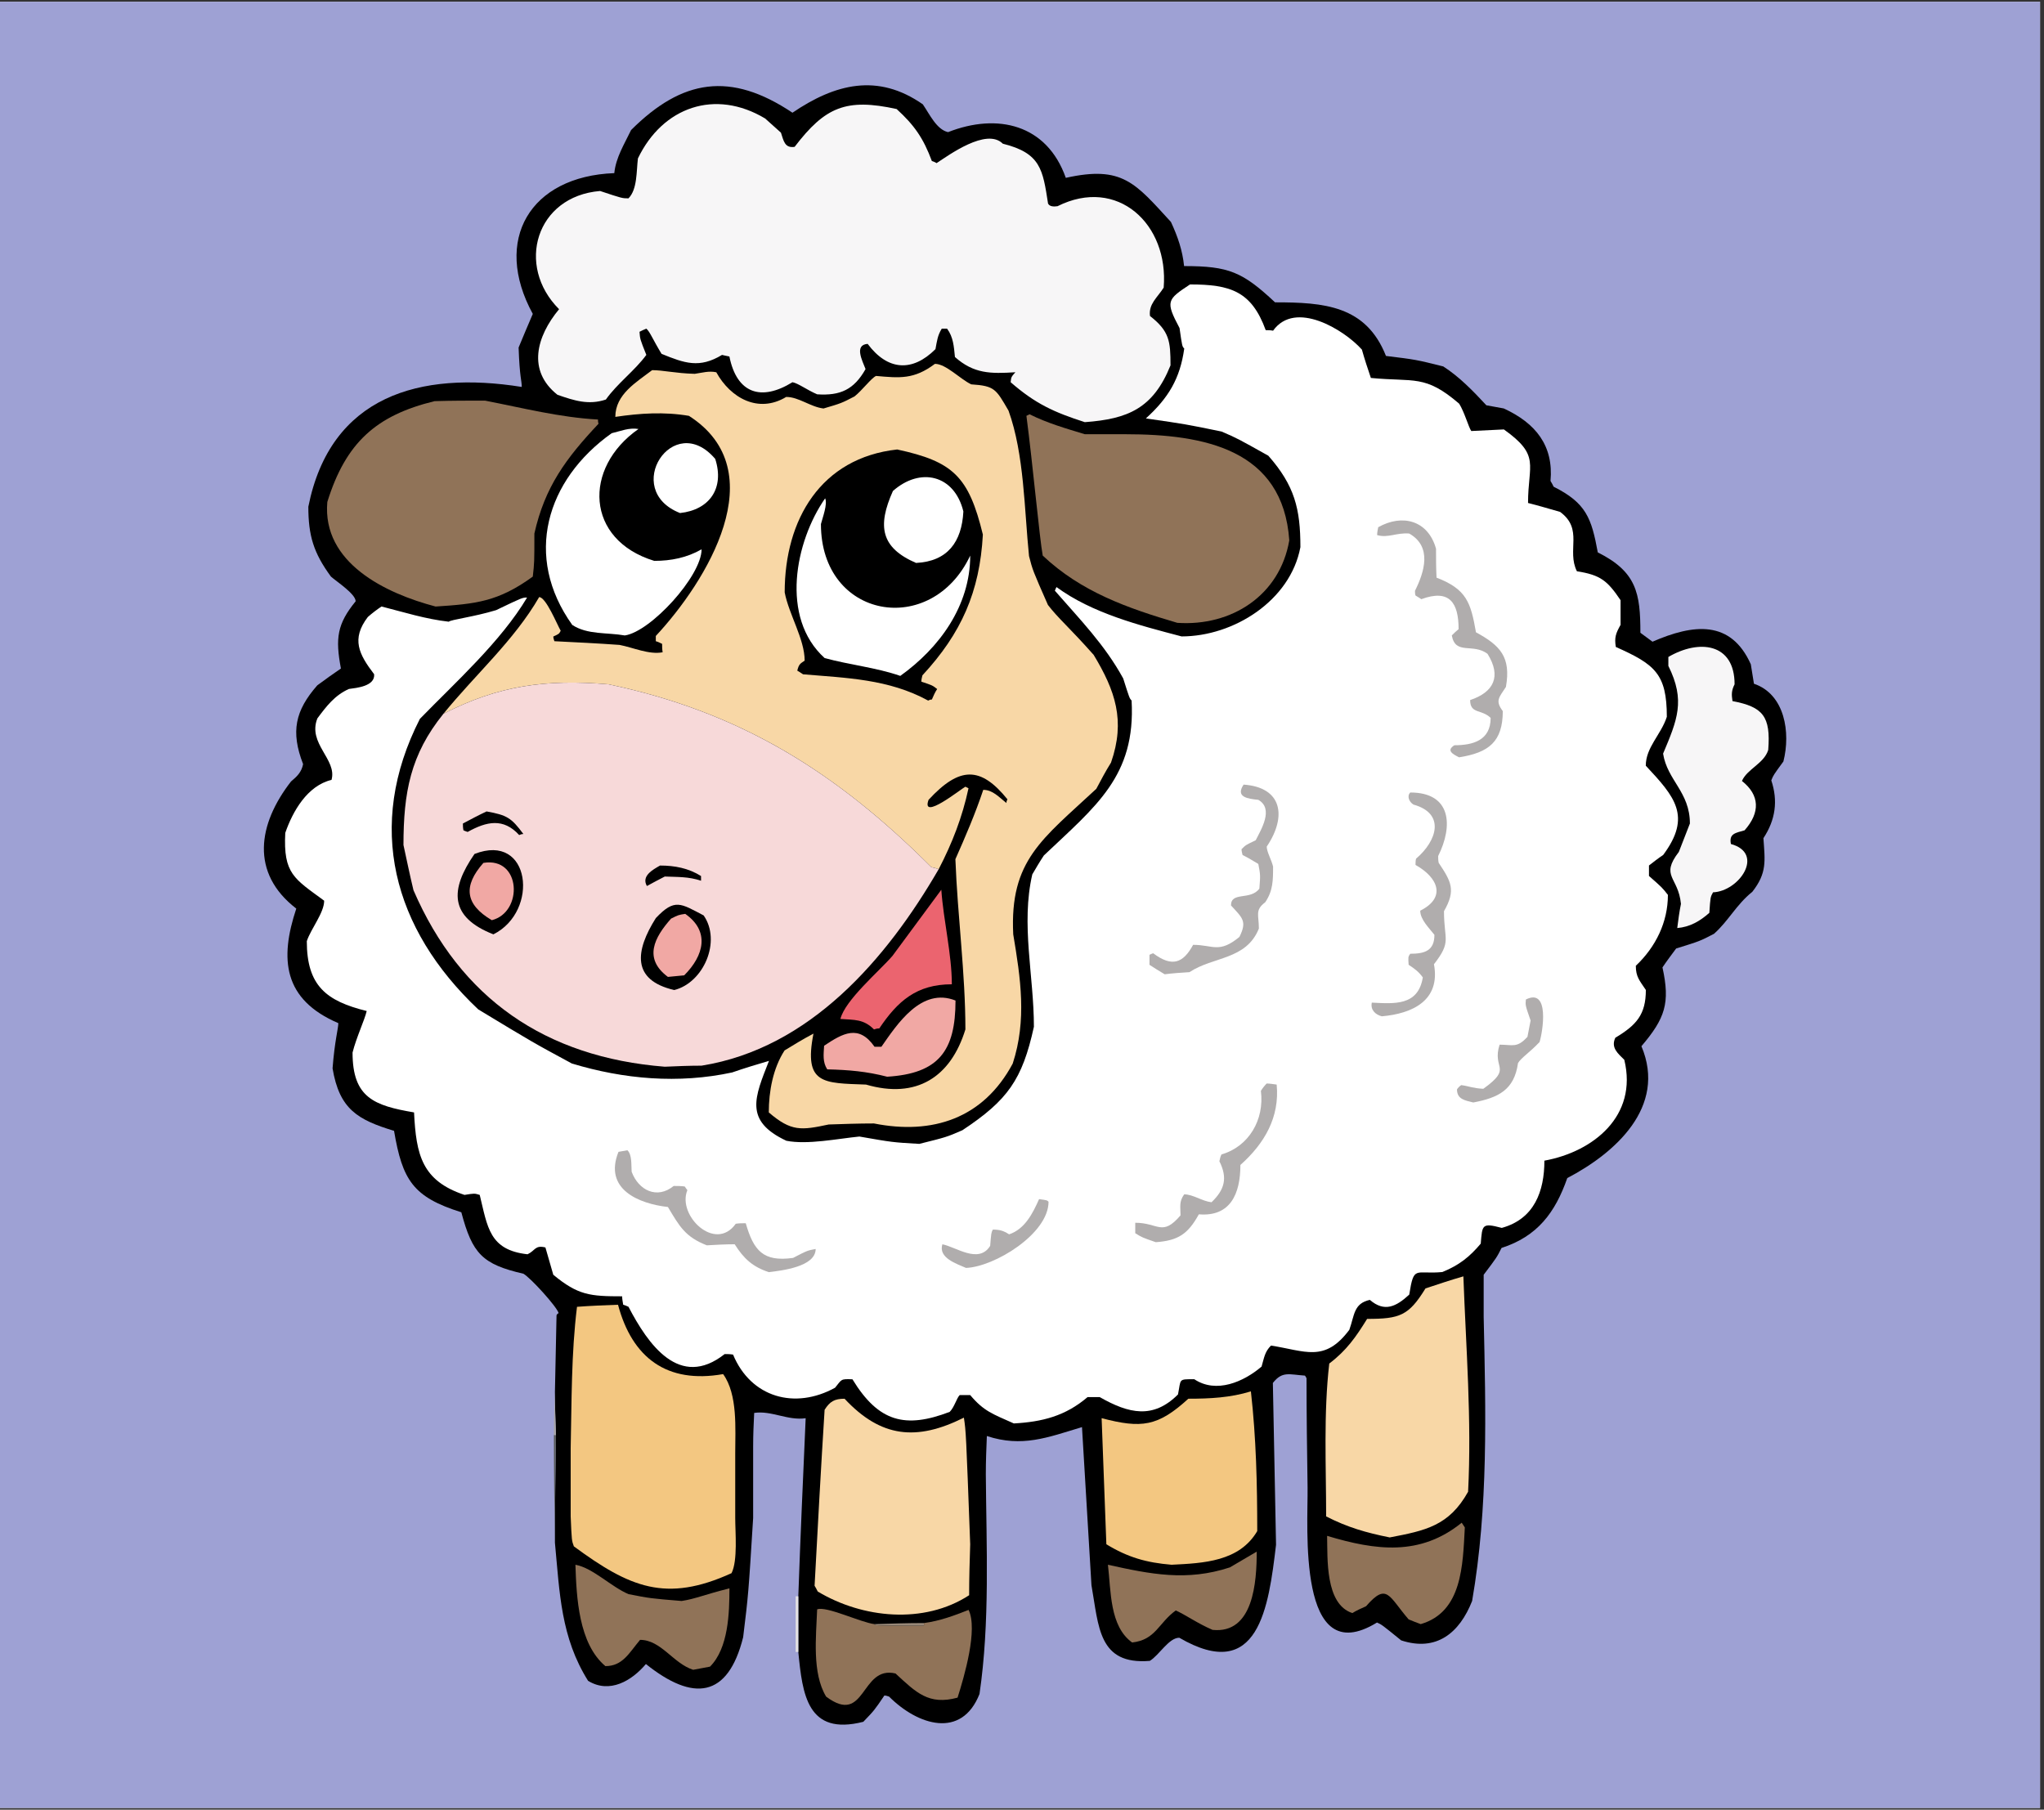
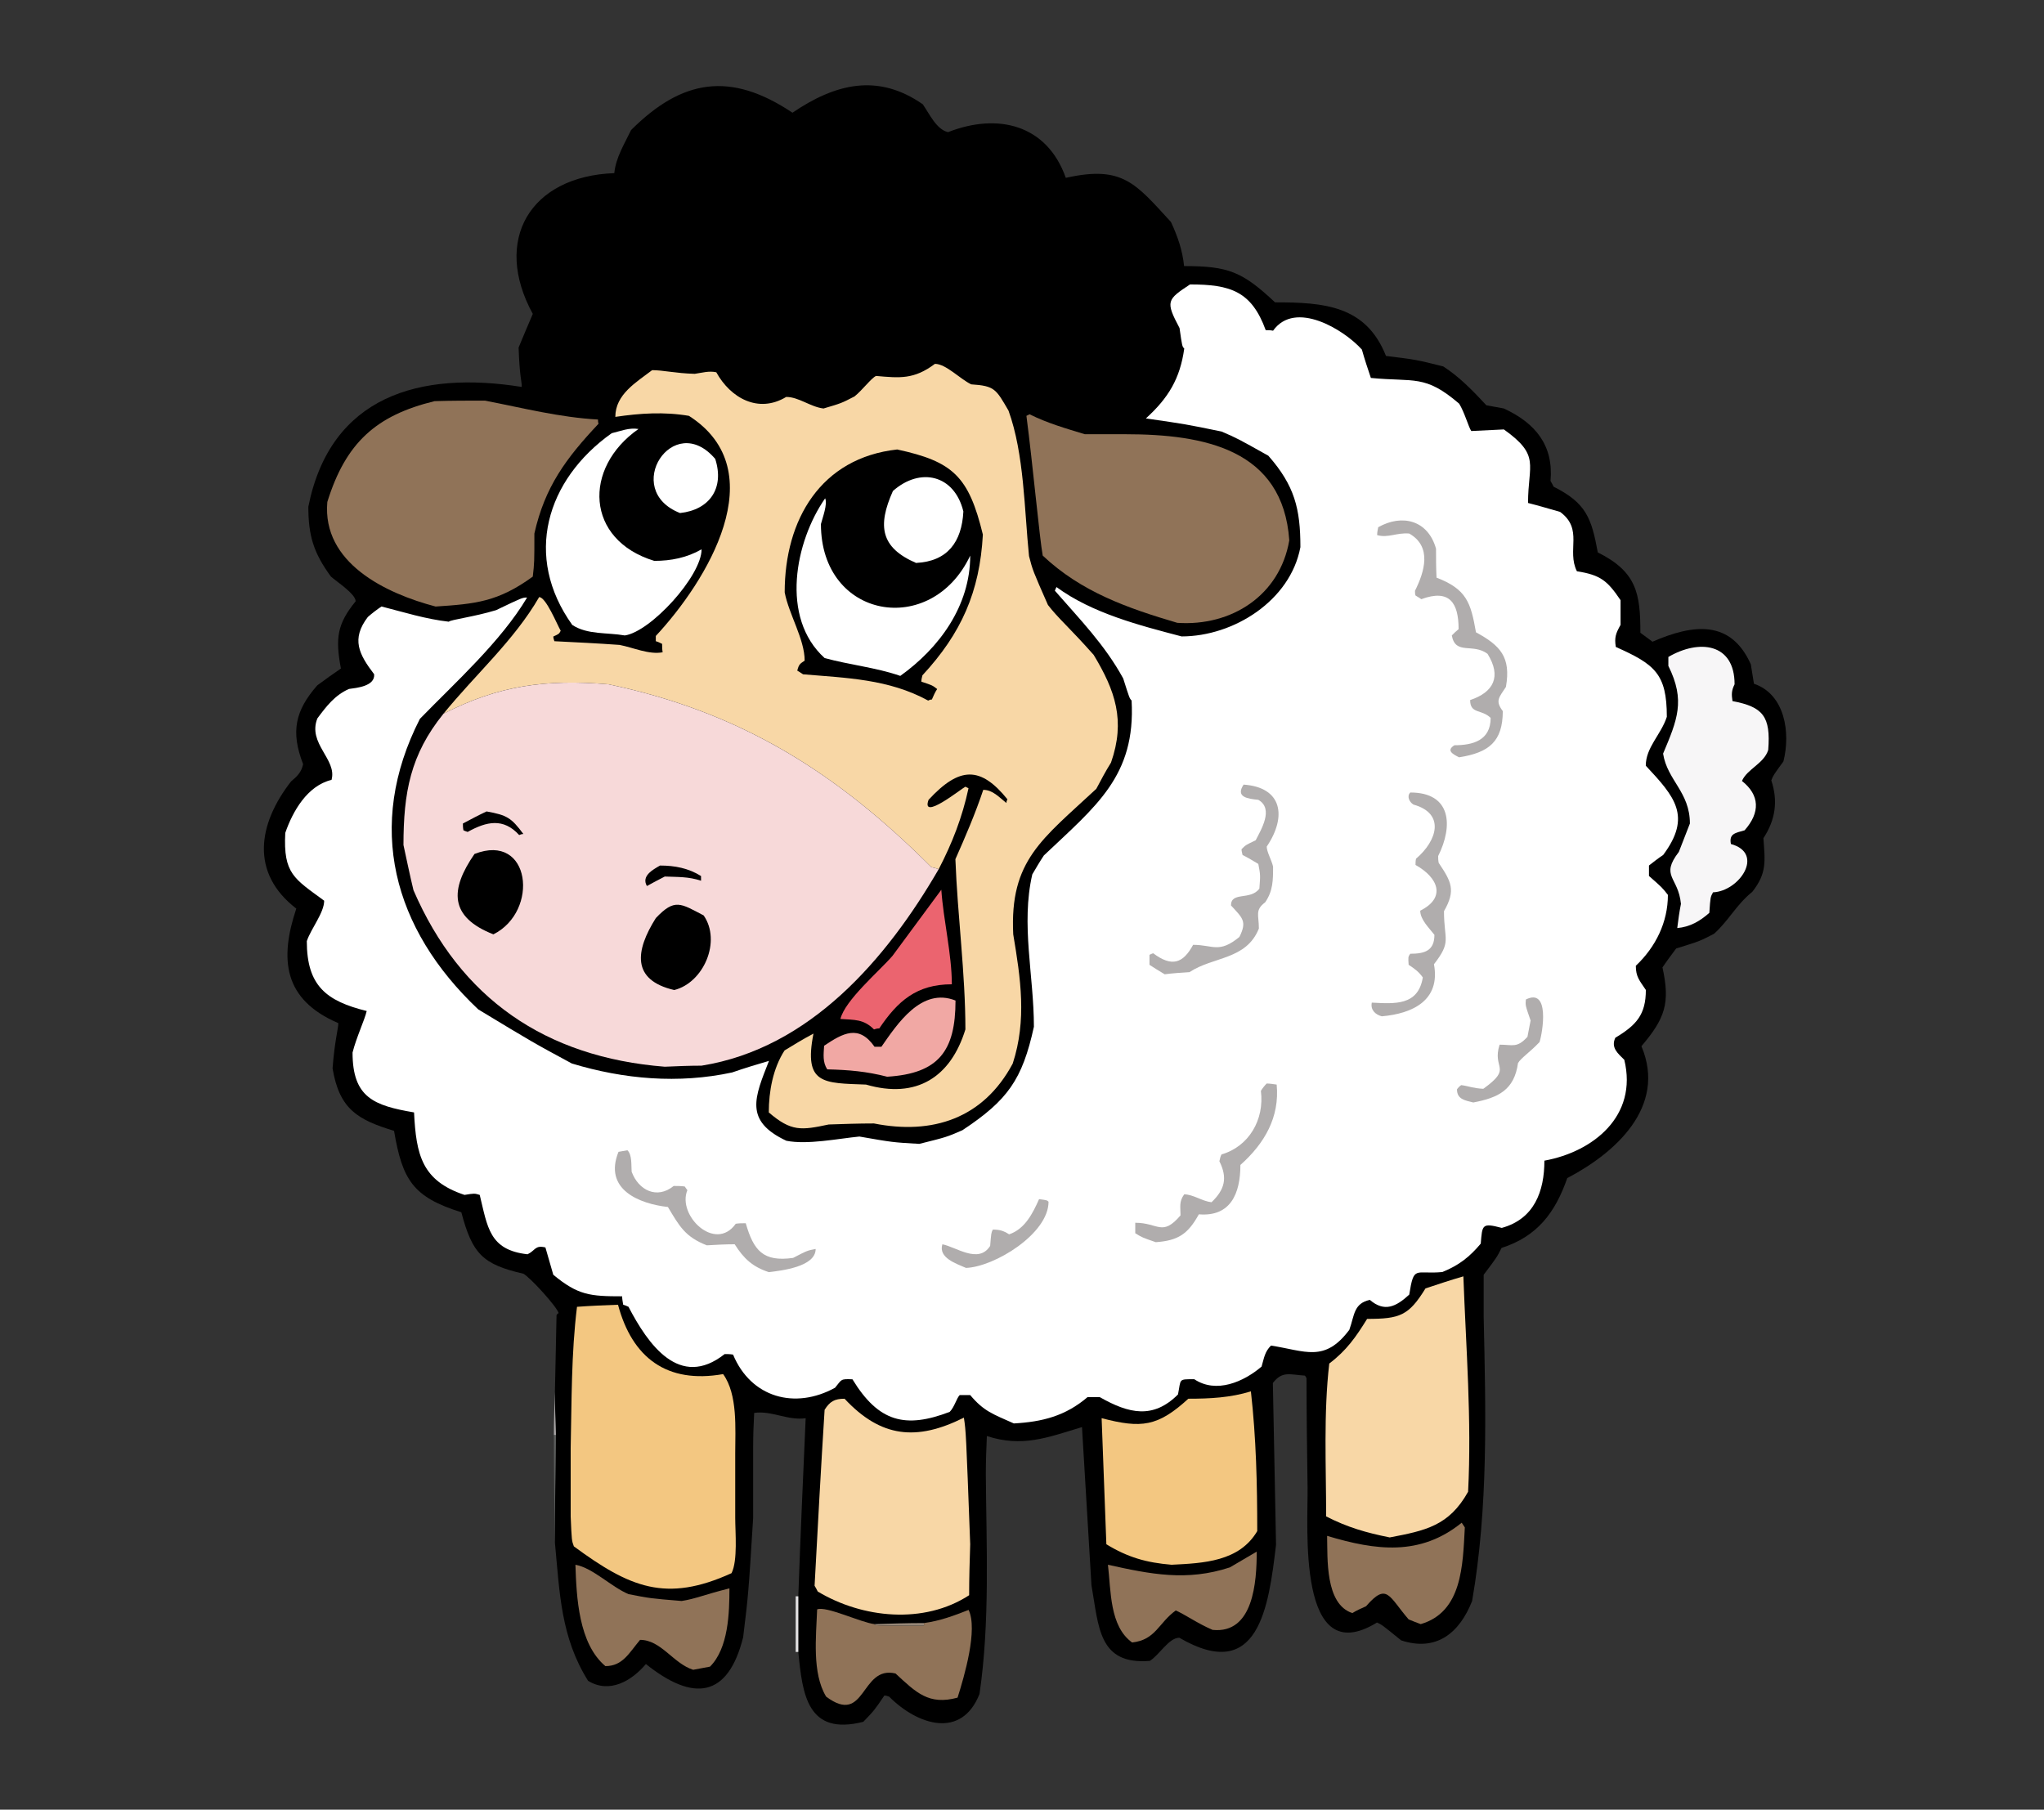
<svg xmlns="http://www.w3.org/2000/svg" width="515" zoomAndPan="magnify" viewBox="0 0 386.25 342" height="456" preserveAspectRatio="xMidYMid meet" version="1.0">
  <rect x="0" y="0" width="386.25" height="342" fill="#333333" stroke="none" />
  <defs>
    <clipPath id="5fadd2d835">
-       <path d="M 0 0.332 L 385.5 0.332 L 385.5 341.668 L 0 341.668 Z M 0 0.332 " clip-rule="nonzero" />
-     </clipPath>
+       </clipPath>
  </defs>
  <g clip-path="url(#5fadd2d835)">
    <path fill="#ffffff" d="M 0 0.332 L 385.5 0.332 L 385.5 341.668 L 0 341.668 Z M 0 0.332 " fill-opacity="1" fill-rule="nonzero" />
    <path fill="#9ea1d4" d="M 0 0.332 L 385.5 0.332 L 385.5 341.668 L 0 341.668 Z M 0 0.332 " fill-opacity="1" fill-rule="nonzero" />
  </g>
  <path fill="#000000" d="M 150.855 312.195 C 150.855 308.625 150.855 305.145 150.855 301.672 C 151.25 290.449 151.75 279.23 152.246 268.02 C 148.871 268.516 145.785 266.531 142.516 267.02 C 142.41 269.105 142.32 271.195 142.32 273.375 C 142.32 277.844 142.32 282.309 142.32 286.879 C 141.426 301.273 141.426 301.273 140.43 309.414 C 137.551 320.934 130.988 321.625 122.055 314.477 C 119.375 317.652 115.199 320.137 111.129 317.652 C 105.965 309.414 105.766 301.082 104.863 291.543 C 104.863 284.691 104.965 277.941 105.062 271.188 C 104.957 268.406 104.863 265.73 104.863 263.047 C 104.965 258.184 105.062 253.32 105.168 248.555 C 105.27 248.359 105.363 248.258 105.562 248.164 C 105.258 246.969 100.199 241.414 98.902 240.715 C 91.156 238.93 89.262 236.945 87.176 229.102 C 78.039 226.223 76.051 223.047 74.461 213.711 C 67.609 211.625 64.133 209.645 62.844 201.902 C 63.238 196.738 63.934 194.355 63.934 193.359 C 53.504 188.895 52.812 181.246 55.988 171.711 C 47.242 164.969 48.742 155.73 54.992 147.688 C 56.184 146.695 56.977 145.898 57.277 144.41 C 54.891 138.254 55.789 134.281 59.957 129.52 C 61.445 128.426 62.938 127.336 64.422 126.34 C 63.336 120.582 63.727 117.902 67.207 113.633 C 67.207 112.242 63.527 109.859 62.535 108.965 C 59.254 104.496 58.266 101.219 58.266 95.762 C 62.441 74.812 79.332 70.047 98.594 73.125 C 98.594 71.832 98.199 71.434 98 65.68 C 98.895 63.5 99.789 61.41 100.68 59.324 C 93.035 45.324 100.184 33.316 116.082 32.719 C 116.383 29.742 117.973 27.258 119.254 24.578 C 128.895 14.949 138.035 13.461 149.75 21.301 C 157.797 15.844 165.844 13.758 174.383 19.715 C 175.676 21.598 176.973 24.477 179.152 24.973 C 188.488 21.301 197.828 23.484 201.402 33.609 C 212.129 31.227 214.52 34.605 221.273 41.949 C 222.559 44.727 223.453 47.309 223.754 50.285 C 232.199 50.285 234.785 51.375 240.941 57.137 C 250.184 57.137 258.133 57.73 261.902 67.266 C 267.562 67.961 267.562 67.961 272.73 69.25 C 275.809 71.234 278.395 73.918 280.875 76.594 C 281.969 76.793 283.059 76.992 284.16 77.191 C 290.215 79.973 293.598 84.238 292.996 90.895 C 293.195 91.191 293.391 91.586 293.59 91.984 C 299.746 95.062 300.746 97.941 301.93 104.395 C 309.281 108.066 309.98 112.141 309.98 119.582 C 310.676 120.082 311.469 120.676 312.266 121.273 C 320.012 117.902 327.066 117.105 330.848 125.539 C 331.043 126.734 331.238 127.926 331.438 129.215 C 337.293 131.199 338.395 138.449 337.004 143.91 C 335.113 146.492 335.113 146.492 334.719 147.48 C 336.008 151.355 335.516 154.93 333.23 158.402 C 333.531 162.773 333.926 164.953 331.141 168.527 C 328.062 171.012 326.676 173.992 323.895 176.473 C 321.215 177.863 321.215 177.863 316.738 179.25 C 315.844 180.449 314.953 181.637 314.152 182.828 C 315.641 189.578 314.648 192.457 310.176 197.719 C 315.043 209.238 305.105 217.969 296.164 222.641 C 293.879 229.188 290.5 233.664 283.742 235.844 C 282.848 237.629 282.848 237.629 280.367 240.91 C 280.367 243.492 280.367 246.168 280.367 248.848 C 280.762 266.816 281.258 284.785 278.184 302.559 C 275.797 308.617 271.434 312.191 264.777 310.008 C 261.102 307.027 261.102 307.027 260.207 306.633 C 245.012 315.965 247.195 288.363 247.09 281.113 C 246.988 274.164 246.891 267.316 246.891 260.469 C 246.789 260.27 246.695 260.07 246.59 259.969 C 243.609 259.77 242.32 259.074 240.531 261.359 C 240.73 271.488 240.93 281.715 241.129 291.934 C 239.734 303.75 237.844 318.246 222.848 309.508 C 220.863 309.508 219.074 312.789 217.277 313.879 C 207.547 314.676 207.641 307.418 206.25 299.582 C 205.656 289.555 205.055 279.625 204.461 269.699 C 197.91 271.684 193.141 273.57 186.484 271.387 C 186.383 273.773 186.289 276.152 186.289 278.633 C 186.391 292.234 187.082 306.629 185.094 320.137 C 181.719 328.676 173.469 326.09 168.008 320.633 C 167.707 320.531 167.418 320.43 167.117 320.43 C 165.227 323.219 165.227 323.219 163.137 325.395 C 152.543 328.082 151.645 320.234 150.855 312.195 Z M 150.855 312.195 " fill-opacity="1" fill-rule="nonzero" />
  <path fill="#907358" d="M 165.258 306.934 C 165.258 307.227 165.258 307.227 174.598 307.227 C 174.598 307.035 174.598 306.836 174.598 306.73 C 177.578 306.34 180.254 305.344 183.035 304.25 C 184.82 307.93 182.238 316.762 180.949 320.828 C 175.484 322.32 173.098 319.836 169.223 316.262 C 162.566 314.676 163.66 326.289 156.109 320.633 C 153.426 316.168 154.219 309.316 154.414 304.148 C 156.117 303.457 162.68 306.637 165.258 306.934 Z M 165.258 306.934 " fill-opacity="1" fill-rule="nonzero" />
  <path fill="#907358" d="M 130.988 315.566 C 127.215 314.375 124.93 309.91 120.953 309.91 C 118.867 312.391 117.672 314.871 114.398 314.871 C 109.332 310.605 108.938 301.867 108.738 295.715 C 112.023 296.309 115.492 299.883 118.773 301.27 C 122.844 302.066 122.844 302.066 128.805 302.562 C 131.395 302.168 133.074 301.371 137.84 300.176 C 137.84 304.844 137.645 311.492 134.168 314.969 C 133.07 315.172 131.98 315.367 130.988 315.566 Z M 130.988 315.566 " fill-opacity="1" fill-rule="nonzero" />
  <path fill="#e3e2e3" d="M 150.855 301.672 C 150.855 305.145 150.855 308.621 150.855 312.191 C 150.656 312.191 150.461 312.191 150.359 312.191 C 150.359 308.625 150.359 305.145 150.359 301.672 C 150.457 301.672 150.652 301.672 150.855 301.672 Z M 150.855 301.672 " fill-opacity="1" fill-rule="nonzero" />
  <path fill="#907358" d="M 213.934 310.406 C 209.664 307.328 209.953 300.68 209.363 295.715 C 217.414 297.5 224.266 298.891 232.41 296.211 C 234.102 295.219 235.785 294.223 237.48 293.234 C 237.48 298.891 236.883 308.824 229.137 308.023 C 226.355 306.836 223.977 305.145 222.18 304.352 C 218.902 306.73 218.402 309.91 213.934 310.406 Z M 213.934 310.406 " fill-opacity="1" fill-rule="nonzero" />
  <path fill="#978878" d="M 165.258 306.934 C 168.336 306.832 171.414 306.73 174.598 306.73 C 174.598 306.836 174.598 307.035 174.598 307.227 C 165.258 307.227 165.258 307.227 165.258 306.934 Z M 165.258 306.934 " fill-opacity="1" fill-rule="nonzero" />
  <path fill="#907358" d="M 268.469 306.934 C 267.672 306.633 266.879 306.34 266.184 306.039 C 262.414 301.668 262.113 298.988 258.137 303.559 C 257.242 303.953 256.348 304.352 255.547 304.848 C 250.391 303.16 250.879 294.523 250.781 290.254 C 260.02 293.031 268.363 294.125 276.215 287.77 C 276.414 288.07 276.613 288.367 276.805 288.664 C 276.418 295.812 276.32 304.648 268.469 306.934 Z M 268.469 306.934 " fill-opacity="1" fill-rule="nonzero" />
  <path fill="#f8d7a6" d="M 183.336 291.844 C 183.234 295.016 183.137 298.195 183.137 301.473 C 174.59 307.035 162.969 305.84 154.527 300.773 C 154.324 300.379 154.129 299.984 153.93 299.684 C 154.527 288.57 155.129 277.445 155.824 266.43 C 156.82 264.844 157.715 264.34 159.598 264.34 C 166.453 271.695 173.199 272.387 182.145 267.914 C 182.543 270.598 182.543 270.598 183.336 291.844 Z M 183.336 291.844 " fill-opacity="1" fill-rule="nonzero" />
  <path fill="#f3c781" d="M 107.84 286.582 C 107.84 282.215 107.84 277.945 107.84 273.676 C 108.035 264.844 107.941 255.805 109.035 246.969 C 111.621 246.77 114.195 246.672 116.785 246.578 C 119.461 256.605 126.023 261.562 136.648 259.684 C 139.434 263.555 138.934 270.008 138.934 274.672 C 138.934 278.746 138.934 282.809 138.934 286.879 C 138.934 289.559 139.434 294.926 138.238 297.305 C 125.82 302.961 118.965 299.984 108.441 292.238 C 108.035 291.148 108.035 291.148 107.84 286.582 Z M 107.84 286.582 " fill-opacity="1" fill-rule="nonzero" />
  <path fill="#f3c781" d="M 221.387 295.715 C 216.617 295.316 213.137 294.324 209.066 291.844 C 208.762 283.898 208.473 275.957 208.172 268.012 C 215.723 269.992 218.797 269.598 224.559 264.336 C 228.633 264.336 232.508 264.141 236.379 262.945 C 237.379 271.781 237.578 280.516 237.578 289.355 C 234.199 295.117 227.445 295.418 221.387 295.715 Z M 221.387 295.715 " fill-opacity="1" fill-rule="nonzero" />
  <path fill="#5a5c5b" d="M 104.859 291.547 C 104.754 284.695 104.664 277.945 104.664 271.188 C 104.766 271.188 104.859 271.188 105.055 271.188 C 104.961 277.941 104.859 284.695 104.859 291.547 Z M 104.859 291.547 " fill-opacity="1" fill-rule="nonzero" />
  <path fill="#f8d7a6" d="M 262.613 290.551 C 258.148 289.652 254.664 288.66 250.598 286.578 C 250.598 277.047 250.094 267.117 251.188 257.688 C 254.469 255.207 256.254 252.625 258.34 249.25 C 264.504 249.25 266.195 248.66 269.371 243.492 C 271.762 242.699 274.141 241.902 276.531 241.211 C 277.027 254.711 278.121 268.41 277.422 281.918 C 273.832 288.367 269.363 289.262 262.613 290.551 Z M 262.613 290.551 " fill-opacity="1" fill-rule="nonzero" />
  <path fill="#a8a5a5" d="M 104.664 271.191 C 104.664 268.41 104.766 265.734 104.859 263.051 C 104.859 265.734 104.961 268.41 105.055 271.191 C 104.859 271.191 104.762 271.191 104.664 271.191 Z M 104.664 271.191 " fill-opacity="1" fill-rule="nonzero" />
  <path fill="#ffffff" d="M 191.582 269.008 C 187.602 267.223 185.922 266.727 183.336 263.648 C 182.641 263.648 181.945 263.648 181.352 263.648 C 180.762 264.242 180.355 265.93 179.461 266.824 C 171.121 270.004 166.055 268.809 161.086 260.668 C 158.797 260.57 159.102 260.668 157.801 262.258 C 150.25 266.43 141.91 264.148 138.527 256 C 137.934 255.898 137.434 255.898 136.938 255.898 C 128.391 262.648 122.438 254.012 118.762 246.961 C 118.367 246.766 118.062 246.664 117.762 246.57 C 117.66 245.977 117.566 245.48 117.566 244.984 C 111.508 244.984 109.227 244.785 104.555 240.91 C 104.055 239.125 103.555 237.434 103.066 235.75 C 101.082 235.254 101.172 236.348 99.688 237.039 C 92.438 236.242 92.137 231.875 90.652 225.82 C 89.652 225.516 89.652 225.516 87.777 225.82 C 79.727 223.141 78.637 218.27 78.242 210.23 C 70.688 208.941 66.621 207.445 66.621 198.918 C 67.312 196.133 68.902 192.758 69.297 191.066 C 61.652 189.18 57.977 186.301 57.977 177.859 C 58.773 175.48 61.258 172.5 61.258 170.219 C 55.602 166.043 53.512 165.156 53.906 157.41 C 55.301 153.344 58.078 148.473 62.648 147.387 C 63.742 143.512 58.078 140.535 59.973 135.766 C 61.668 133.484 63.25 131.398 65.934 130.203 C 67.324 130.008 70.898 129.707 70.703 127.422 C 67.824 123.652 66.328 120.773 69.508 116.602 C 70.305 115.902 71.199 115.211 72.094 114.617 C 76.363 115.707 80.434 117 84.805 117.492 C 85.199 117.098 89.477 116.602 93.75 115.309 C 98.711 112.926 98.711 112.926 99.602 112.926 C 94.641 121.262 86 129.008 79.344 135.855 C 69.008 156.109 74.273 175.57 90.371 190.758 C 100.707 197.012 100.707 197.012 108.055 200.984 C 117.891 203.965 128.227 204.859 138.355 202.676 C 140.641 201.879 142.926 201.188 145.312 200.488 C 142.633 207.34 140.547 211.809 148.594 215.586 C 152.57 216.379 158.328 215.188 162.398 214.789 C 168.66 215.883 168.66 215.883 173.719 216.176 C 178.879 214.891 178.879 214.891 181.859 213.598 C 190.406 207.938 193.18 204.066 195.375 194.039 C 195.375 184.41 192.891 174.68 195.07 165.246 C 195.766 164.055 196.465 162.859 197.254 161.672 C 207.086 152.34 214.637 146.684 213.836 132.387 C 213.445 131.988 213.445 131.988 212.25 128.215 C 208.77 121.859 204.105 117.098 199.34 111.637 C 199.441 111.34 199.539 111.137 199.641 110.945 C 206.391 115.902 215.336 118.188 223.281 120.273 C 233.113 120.273 243.844 113.523 245.734 103.398 C 245.734 96.148 244.645 91.781 239.676 86.125 C 233.816 82.844 233.816 82.844 230.836 81.555 C 224.09 80.168 224.09 80.168 216.535 79.074 C 220.805 75.199 223 71.531 223.785 65.867 C 223.391 65.473 223.391 65.473 222.895 61.996 C 220.215 56.934 220.504 56.637 224.875 53.754 C 232.523 53.754 236.5 55.047 239.18 62.395 C 239.574 62.395 240.07 62.395 240.57 62.496 C 244.742 56.641 253.977 62.297 257.355 66.066 C 257.852 67.855 258.445 69.641 259.051 71.426 C 267.293 72.223 269.277 70.734 275.738 76.293 C 276.734 77.883 277.527 80.758 278.023 81.457 C 280.008 81.352 282.098 81.258 284.184 81.156 C 291.141 86.117 288.75 87.707 288.75 95.055 C 290.738 95.555 292.73 96.148 294.809 96.742 C 299.273 100.023 296.004 103.992 297.984 107.961 C 302.453 108.66 303.75 109.75 306.234 113.426 C 306.234 114.914 306.234 116.504 306.234 118.09 C 305.34 119.68 305.039 120.48 305.34 122.266 C 312.695 125.543 314.977 127.328 314.977 135.469 C 313.887 138.844 311 141.227 311 144.703 C 316.465 150.559 319.746 154.234 314.285 161.578 C 313.391 162.168 312.496 162.867 311.602 163.566 C 311.602 164.156 311.602 164.848 311.602 165.543 C 314.086 167.727 314.086 167.727 315.18 169.117 C 315.18 174.277 312.891 178.945 309.117 182.52 C 309.117 184.605 309.816 185.297 311.012 187.086 C 311.012 191.75 309.227 193.734 305.246 196.117 C 304.355 198.004 305.746 199.094 306.941 200.289 C 309.523 210.91 301.082 217.664 291.84 219.348 C 291.84 225.105 289.949 230.367 283.785 232.055 C 280.016 231.059 280.109 231.461 279.812 235.031 C 277.727 237.512 275.742 239.102 272.562 240.395 C 267.402 240.895 267.199 239 266.301 244.664 C 263.82 246.945 261.629 248.039 258.852 245.656 C 255.773 246.352 255.977 248.535 254.98 251.312 C 250.309 257.574 246.637 255.289 240.176 254.293 C 238.984 255.488 238.891 256.574 238.395 258.266 C 235.016 261.141 229.844 263.426 225.68 260.652 C 222.602 260.652 223.199 260.555 222.602 263.531 C 217.93 268.195 213.363 267.203 207.805 264.027 C 207.008 264.027 206.215 264.027 205.52 264.027 C 201.32 267.617 196.945 268.711 191.582 269.008 Z M 191.582 269.008 " fill-opacity="1" fill-rule="nonzero" />
  <path fill="#b0adad" d="M 145.293 240.418 C 142.211 239.418 140.523 237.828 138.832 235.148 C 137.047 235.148 135.258 235.25 133.566 235.348 C 129.492 233.758 128.406 231.777 126.215 228.105 C 120.852 227.508 113.996 224.824 116.875 217.68 C 117.375 217.578 117.969 217.484 118.566 217.383 C 119.461 218.273 119.266 220.16 119.363 221.445 C 120.648 224.93 124.129 226.711 127.305 224.129 C 128.004 224.129 128.699 224.129 129.395 224.23 C 129.496 224.422 129.691 224.621 129.891 224.926 C 127.91 229.691 135.156 236.734 139.031 231.273 C 139.625 231.172 140.227 231.172 140.922 231.172 C 142.41 236.336 144.207 238.52 149.867 237.727 C 152.543 236.336 152.543 236.336 154.133 236.035 C 154.129 239.422 147.672 240.117 145.293 240.418 Z M 145.293 240.418 " fill-opacity="1" fill-rule="nonzero" />
  <path fill="#b0adad" d="M 182.543 239.617 C 180.758 238.824 177.277 237.734 178.078 235.152 C 180.664 235.652 184.934 238.926 187.109 235.453 C 187.312 232.973 187.312 232.973 187.609 232.375 C 188.898 232.375 189.594 232.574 190.691 233.27 C 193.676 232.277 195.16 229.297 196.352 226.617 C 197.84 226.816 197.84 226.816 198.141 227.113 C 198.141 233.168 187.906 239.422 182.543 239.617 Z M 182.543 239.617 " fill-opacity="1" fill-rule="nonzero" />
  <path fill="#b0adad" d="M 218.402 234.754 C 215.82 233.859 215.82 233.859 214.527 233.062 C 214.527 232.371 214.527 231.672 214.527 231.082 C 218.906 231.082 219.602 233.758 223.078 229.688 C 223.078 228 222.777 227.109 223.773 225.715 C 225.469 225.715 227.148 227.008 228.938 227.207 C 231.422 224.82 232.016 222.637 230.426 219.461 C 230.527 218.961 230.621 218.57 230.82 218.172 C 235.98 216.684 238.965 211.617 238.266 206.16 C 238.566 205.664 238.965 205.168 239.355 204.77 C 239.949 204.77 240.551 204.875 241.25 204.969 C 241.84 211.125 238.965 216.09 234.395 220.16 C 234.395 225.617 232.504 229.984 226.543 229.488 C 224.465 233.266 222.578 234.457 218.402 234.754 Z M 218.402 234.754 " fill-opacity="1" fill-rule="nonzero" />
  <path fill="#f8d7a6" d="M 177.379 164.266 C 176.879 164.07 176.379 163.965 175.988 163.871 C 158.102 146 140.027 134.578 114.988 129.324 C 103.172 128.328 94.23 129.523 83.801 134.887 C 89.855 127.438 97.113 121.086 101.883 112.844 C 103.172 112.844 105.258 118.008 105.953 119.199 C 105.652 119.793 105.652 119.793 104.559 120.293 C 104.559 120.586 104.664 120.883 104.762 121.18 C 108.832 121.383 112.902 121.578 117.078 121.879 C 119.664 122.375 122.645 123.766 125.219 123.27 C 125.117 122.672 125.117 122.176 125.117 121.68 C 124.723 121.48 124.32 121.285 123.926 121.18 C 123.926 120.789 123.926 120.488 123.926 120.188 C 133.457 109.961 146.473 89.016 130.188 78.59 C 125.516 77.793 120.949 78.094 116.277 78.785 C 116.277 74.52 120.258 72.234 123.234 69.953 C 125.32 69.953 127.609 70.547 131.285 70.648 C 132.676 70.449 133.965 70.051 135.355 70.352 C 138.035 75.215 143.305 78.195 148.566 75.016 C 150.953 75.016 153.137 76.902 155.617 77.199 C 158.996 76.203 158.996 76.203 161.477 74.918 C 162.965 73.727 164.652 71.441 165.547 71.047 C 170.016 71.441 172.703 71.742 176.672 68.762 C 178.758 68.762 181.434 71.641 183.527 72.637 C 187.992 72.93 188.199 73.531 190.574 77.598 C 193.559 85.84 193.559 96.363 194.453 105.094 C 195.145 107.777 195.145 107.777 198.027 114.328 C 200.008 116.91 202.098 118.598 206.668 123.762 C 210.738 130.512 212.723 136.172 209.945 144.117 C 208.953 145.703 208.059 147.395 207.164 149.078 C 196.934 158.609 190.773 162.582 191.469 176.578 C 192.863 184.91 194.059 192.758 191.371 201 C 185.801 211.418 176.172 214.504 165.145 212.316 C 162.266 212.316 159.375 212.418 156.598 212.512 C 151.434 213.605 149.543 213.902 145.277 210.23 C 145.277 206.258 146.07 201.895 148.258 198.516 C 150.043 197.422 151.828 196.332 153.719 195.336 C 151.828 204.969 155.609 204.672 163.652 204.969 C 173.184 207.746 179.648 203.578 182.43 194.543 C 182.43 183.926 180.941 173.098 180.539 162.375 C 182.43 158.113 184.312 153.738 185.805 149.27 C 187.59 149.27 188.789 150.66 190.176 151.754 C 190.176 151.449 190.281 151.254 190.375 151.055 C 185.309 144.797 181.34 144.797 175.469 151.156 C 173.98 155.23 181.629 149.074 182.426 148.676 C 182.625 148.777 182.82 148.875 183.016 148.973 C 181.844 154.438 179.957 159.305 177.379 164.266 Z M 177.379 164.266 " fill-opacity="1" fill-rule="nonzero" />
  <path fill="#b0adad" d="M 278.402 208.352 C 276.812 207.953 275.324 207.754 275.324 205.867 C 275.52 205.57 275.824 205.27 276.121 205.07 C 277.609 205.266 278.301 205.664 280.297 205.766 C 285.957 201.695 281.887 202.09 283.375 197.426 C 285.859 197.426 286.66 198.121 288.641 195.941 C 288.84 194.848 289.039 193.852 289.234 192.863 C 288.234 189.984 288.234 189.984 288.34 188.891 C 292.91 186.609 291.52 195.047 290.926 196.934 C 289.039 198.918 287.449 199.91 286.855 200.902 C 286.152 205.965 283.172 207.453 278.402 208.352 Z M 278.402 208.352 " fill-opacity="1" fill-rule="nonzero" />
  <path fill="#f1a8a4" d="M 167.645 203.484 C 163.77 202.484 160.395 202.191 156.32 202.094 C 155.43 200.699 155.629 199.312 155.73 197.629 C 159.305 195.242 162.281 193.555 165.262 197.824 C 165.66 197.824 166.059 197.824 166.555 197.824 C 169.535 193.559 174.102 186.508 180.562 189.086 C 180.559 198.617 177.379 202.887 167.645 203.484 Z M 167.645 203.484 " fill-opacity="1" fill-rule="nonzero" />
  <path fill="#f7d9d9" d="M 83.801 134.883 C 94.23 129.523 103.172 128.328 114.988 129.32 C 140.016 134.578 158.102 146 175.988 163.871 C 176.379 163.969 176.879 164.066 177.379 164.266 C 167.539 181.242 153.043 198.121 132.574 201.395 C 130.184 201.395 127.902 201.496 125.617 201.594 C 103.07 199.812 86.973 188.691 78.133 168.234 C 77.438 165.355 76.848 162.477 76.242 159.695 C 76.25 149.773 77.543 142.625 83.801 134.883 Z M 83.801 134.883 " fill-opacity="1" fill-rule="nonzero" />
  <path fill="#eb646f" d="M 165.16 194.547 C 163.176 192.566 161.484 192.766 158.809 192.566 C 159.695 188.992 166.16 183.535 168.641 180.656 C 171.719 176.48 174.797 172.316 177.879 168.148 C 178.277 173.906 179.867 180.355 179.867 186.016 C 173.203 186.016 169.633 189.191 166.156 194.355 C 165.754 194.348 165.461 194.449 165.16 194.547 Z M 165.16 194.547 " fill-opacity="1" fill-rule="nonzero" />
  <path fill="#b0adad" d="M 261.121 192.066 C 259.926 191.762 258.938 190.871 259.227 189.48 C 263.406 189.676 267.977 190.176 268.867 184.715 C 268.074 183.625 267.379 183.125 266.188 182.332 C 266.086 180.84 266.086 180.84 266.488 180.246 C 269.27 180.246 271.059 179.648 271.059 176.668 C 270.062 175.379 268.379 173.789 268.379 172.105 C 273.344 169.621 271.754 165.844 267.488 163.465 C 267.488 163.066 267.488 162.672 267.59 162.277 C 271.57 158.898 273.156 153.734 267.09 152.051 C 266.297 151.555 265.805 150.461 266.5 149.77 C 274.246 149.77 274.641 156.023 271.766 161.781 C 271.766 162.172 271.766 162.574 271.867 163.066 C 274.254 166.637 275.148 168.227 272.867 172.199 C 272.867 177.762 274.355 177.855 270.973 182.227 C 272.246 189.086 266.879 191.57 261.121 192.066 Z M 261.121 192.066 " fill-opacity="1" fill-rule="nonzero" />
  <path fill="#000000" d="M 127.41 187.102 C 119.27 185.215 120.059 179.656 123.93 173.504 C 127.504 169.73 128.602 170.723 132.969 173.004 C 136.348 177.867 132.977 185.711 127.41 187.102 Z M 127.41 187.102 " fill-opacity="1" fill-rule="nonzero" />
-   <path fill="#f1a8a4" d="M 126.215 184.621 C 121.547 181.148 123.633 177.176 126.812 173.602 C 128.203 172.906 128.203 172.906 129.488 172.707 C 134.16 175.98 133.062 180.551 129.293 184.324 C 128.207 184.422 127.211 184.523 126.215 184.621 Z M 126.215 184.621 " fill-opacity="1" fill-rule="nonzero" />
  <path fill="#b0adad" d="M 220.09 184.125 C 219.09 183.531 218.109 182.93 217.215 182.336 C 217.215 181.645 217.215 181.043 217.215 180.449 C 217.414 180.348 217.605 180.25 217.91 180.148 C 221.48 182.828 223.57 182.039 225.461 178.559 C 229.234 178.559 230.332 180.25 234.207 177.07 C 235.695 174.09 234.797 173.496 232.617 171.113 C 232.617 168.434 236.293 170.219 237.98 167.938 C 238.18 165.352 238.18 165.352 237.781 163.27 C 236.789 162.68 235.801 162.074 234.801 161.578 C 234.699 161.184 234.609 160.785 234.609 160.488 C 235.402 159.691 235.402 159.691 237.285 158.801 C 238.285 156.812 240.762 152.844 237.781 151.156 C 235.801 150.953 233.41 150.66 235 148.281 C 242.25 148.777 243.246 154.238 239.371 159.996 C 239.371 160.988 240.266 162.477 240.57 163.766 C 240.57 166.352 240.57 168.336 239.082 170.52 C 237.098 172.008 237.887 172.902 237.887 175.48 C 235.5 181.438 229.242 180.746 224.77 183.723 C 223.172 183.824 221.582 183.926 220.09 184.125 Z M 220.09 184.125 " fill-opacity="1" fill-rule="nonzero" />
  <path fill="#000000" d="M 93.234 176.578 C 84.895 173.297 84.992 168.141 89.664 161.387 C 100.289 157.219 101.98 172.211 93.234 176.578 Z M 93.234 176.578 " fill-opacity="1" fill-rule="nonzero" />
  <path fill="#f7f6f7" d="M 316.945 175.387 C 317.145 173.801 317.344 172.309 317.645 170.82 C 317.145 165.664 313.664 165.664 317.25 160.992 C 317.945 159.207 318.641 157.426 319.336 155.633 C 319.336 149.672 315.07 147.488 314.27 142.426 C 316.945 136.07 318.535 132.398 315.266 125.848 C 315.266 125.254 315.266 124.652 315.266 124.156 C 321.031 120.781 327.781 121.48 327.781 129.32 C 327.188 130.512 327.188 131.207 327.383 132.496 C 333.148 133.586 334.637 135.375 334.137 141.73 C 333.34 144.312 330.16 145.309 329.172 147.59 C 332.551 150.266 332.652 153.547 329.672 156.918 C 327.98 157.418 326.688 157.512 327.086 159.504 C 333.543 161.289 328.672 168.438 323.707 168.637 C 323.211 169.531 323.211 169.531 323.012 172.508 C 321.223 174.098 319.332 175.188 316.945 175.387 Z M 316.945 175.387 " fill-opacity="1" fill-rule="nonzero" />
-   <path fill="#f1a8a4" d="M 92.938 173.902 C 87.871 170.922 87.477 167.445 91.348 163.074 C 98.504 161.883 98.898 172.406 92.938 173.902 Z M 92.938 173.902 " fill-opacity="1" fill-rule="nonzero" />
  <path fill="#000000" d="M 122.246 167.445 C 121.156 165.555 123.336 164.367 124.727 163.574 C 127.512 163.574 130.09 164.07 132.473 165.555 C 132.473 165.855 132.473 166.148 132.473 166.445 C 130.086 165.652 128.105 165.754 125.621 165.652 C 124.426 166.254 123.336 166.852 122.246 167.445 Z M 122.246 167.445 " fill-opacity="1" fill-rule="nonzero" />
  <path fill="#000000" d="M 98.109 157.812 C 95.125 154.535 91.945 155.234 88.371 157.223 C 88.074 157.121 87.781 157.023 87.578 156.918 C 87.473 156.422 87.473 156.031 87.473 155.633 C 88.961 154.836 90.457 154.047 91.945 153.348 C 95.812 154.047 96.613 154.543 98.902 157.613 C 98.602 157.613 98.305 157.715 98.109 157.812 Z M 98.109 157.812 " fill-opacity="1" fill-rule="nonzero" />
  <path fill="#b0adad" d="M 275.723 143.121 C 274.527 142.527 273.242 141.836 274.832 140.84 C 278.309 140.84 281.684 139.945 281.684 135.676 C 279.988 133.988 277.809 134.98 277.809 132.301 C 282.273 130.816 283.77 127.836 281.094 123.562 C 278.309 121.48 275.035 123.867 274.344 120.09 C 274.734 119.691 275.137 119.297 275.629 118.898 C 275.629 113.934 273.934 111.254 268.574 113.238 C 268.184 112.938 267.777 112.742 267.488 112.543 C 267.387 112.242 267.387 111.949 267.387 111.652 C 269.168 108.078 270.668 103.312 266.293 100.828 C 263.902 100.629 262.312 101.723 260.234 101.125 C 260.234 100.629 260.34 100.133 260.438 99.637 C 265.004 97.059 269.879 98.348 271.363 103.707 C 271.363 105.492 271.363 107.281 271.461 109.168 C 277.125 111.352 277.922 113.836 278.91 119.496 C 283.484 121.977 285.566 124.164 284.57 129.82 C 283.285 131.805 282.484 132.406 283.98 134.387 C 283.965 140.145 281.383 142.227 275.723 143.121 Z M 275.723 143.121 " fill-opacity="1" fill-rule="nonzero" />
  <path fill="#000000" d="M 175.391 132.398 C 167.945 128.328 159.988 128.129 151.754 127.434 C 151.355 127.137 150.957 126.938 150.66 126.742 C 150.961 125.547 151.16 125.449 152.055 124.852 C 152.055 120.785 149.07 116.113 148.281 111.949 C 148.281 98.152 155.137 86.531 169.539 84.945 C 180.074 87.227 183.055 90.004 185.73 101.027 C 185.141 111.852 181.66 119.688 174.305 127.633 C 174.203 128.027 174.109 128.426 174.109 128.824 C 176.199 129.52 176.199 129.52 177.094 130.215 C 176.695 130.809 176.391 131.504 176.094 132.199 C 175.789 132.199 175.586 132.301 175.391 132.398 Z M 175.391 132.398 " fill-opacity="1" fill-rule="nonzero" />
  <path fill="#ffffff" d="M 170.125 127.734 C 165.555 126.145 160.484 125.648 155.824 124.359 C 147.379 116.715 150.254 102.32 155.926 94.176 C 156.422 95.266 155.43 97.848 155.129 99.043 C 155.129 117.012 175.996 120.59 183.34 105 C 183.336 114.527 177.48 122.473 170.125 127.734 Z M 170.125 127.734 " fill-opacity="1" fill-rule="nonzero" />
  <path fill="#ffffff" d="M 118.07 120.09 C 114.695 119.496 111.02 119.988 108.141 118.105 C 98.898 105.199 103.172 90.703 115.586 81.871 C 117.277 81.473 118.867 80.777 120.652 81.074 C 110.121 88.422 110.621 102.023 123.633 105.996 C 126.812 105.996 129.793 105.402 132.578 103.812 C 132.578 108.871 122.941 119.395 118.07 120.09 Z M 118.07 120.09 " fill-opacity="1" fill-rule="nonzero" />
  <path fill="#907358" d="M 204.996 82.062 C 207.477 82.062 210.062 82.062 212.641 82.062 C 227.637 82.062 242.438 84.941 243.633 102.117 C 241.848 112.539 232.707 118.402 222.477 117.707 C 213.035 114.926 204.305 111.852 197.043 105 C 196.449 101.82 195.148 87.621 193.961 78.59 C 194.16 78.488 194.359 78.395 194.555 78.293 C 197.938 79.977 201.418 80.973 204.996 82.062 Z M 204.996 82.062 " fill-opacity="1" fill-rule="nonzero" />
  <path fill="#907358" d="M 82.312 114.625 C 72.871 112.145 60.855 106.387 61.852 94.871 C 65.332 83.652 71.09 78.492 82.117 75.812 C 85.293 75.711 88.469 75.711 91.648 75.711 C 98.805 77.102 105.754 78.887 113 79.285 C 113 79.48 113 79.781 113.105 80.078 C 106.945 86.629 102.965 91.992 100.98 100.828 C 100.98 106.289 100.98 106.289 100.68 108.969 C 94.129 113.734 89.859 114.133 82.312 114.625 Z M 82.312 114.625 " fill-opacity="1" fill-rule="nonzero" />
  <path fill="#ffffff" d="M 173.102 106.387 C 166.449 103.512 165.754 99.438 168.734 92.789 C 173.895 88.223 180.355 89.711 182.047 96.66 C 181.746 102.418 179.066 106.09 173.102 106.387 Z M 173.102 106.387 " fill-opacity="1" fill-rule="nonzero" />
  <path fill="#ffffff" d="M 128.504 96.957 C 117.379 92.59 127.215 77.398 135.156 86.73 C 136.945 92.289 134.062 96.359 128.504 96.957 Z M 128.504 96.957 " fill-opacity="1" fill-rule="nonzero" />
-   <path fill="#f7f6f7" d="M 204.996 79.781 C 199.137 77.895 195.656 76.305 190.98 72.234 C 191.086 71.242 191.086 71.242 191.875 70.348 C 187.207 70.648 184.023 70.648 180.453 67.469 C 180.254 65.488 180.148 63.699 178.965 62.109 C 178.57 62.109 178.27 62.109 177.965 62.109 C 177.168 63.398 177.07 64.391 176.773 65.984 C 172.398 70.352 167.734 70.051 163.957 64.988 C 161.367 65.188 162.957 68.168 163.562 69.754 C 161.379 73.625 158.797 74.816 154.422 74.52 C 152.531 73.723 150.848 72.434 149.75 72.234 C 143.789 75.914 139.223 74.324 137.832 67.371 C 137.332 67.27 136.836 67.176 136.438 67.074 C 132.168 69.652 129.387 68.66 125.012 66.871 C 123.32 64.094 122.828 62.703 122.137 62.109 C 121.641 62.309 121.238 62.504 120.848 62.703 C 120.949 64.094 120.949 64.094 122.137 67.07 C 119.957 70.051 116.672 72.43 114.488 75.508 C 111.203 76.602 108.523 75.707 105.348 74.613 C 99.582 70.051 101.367 63.594 105.648 58.434 C 97.402 50.191 101.277 37.09 113.398 36.094 C 117.574 37.484 117.574 37.484 118.762 37.484 C 120.453 35.797 120.25 32.324 120.547 29.938 C 125.219 20.207 135.148 16.734 144.59 22.395 C 145.59 23.285 146.574 24.18 147.574 25.074 C 148.07 26.562 148.27 28.051 150.16 27.75 C 155.922 20.207 159.891 18.516 169.434 20.605 C 172.809 23.684 174.504 26.16 176.09 30.43 C 176.391 30.535 176.684 30.629 176.984 30.828 C 179.27 29.34 186.422 24.078 189.5 27.156 C 196.656 28.941 197.051 32.02 198.047 38.469 C 198.352 39.066 199.141 39.066 199.836 38.969 C 211.156 33.309 220.895 42.34 219.898 54.359 C 218.703 56.242 217.02 57.438 217.312 59.719 C 220.992 62.598 221.188 64.484 221.188 69.051 C 217.906 77.199 213.137 79.184 204.996 79.781 Z M 204.996 79.781 " fill-opacity="1" fill-rule="nonzero" />
</svg>